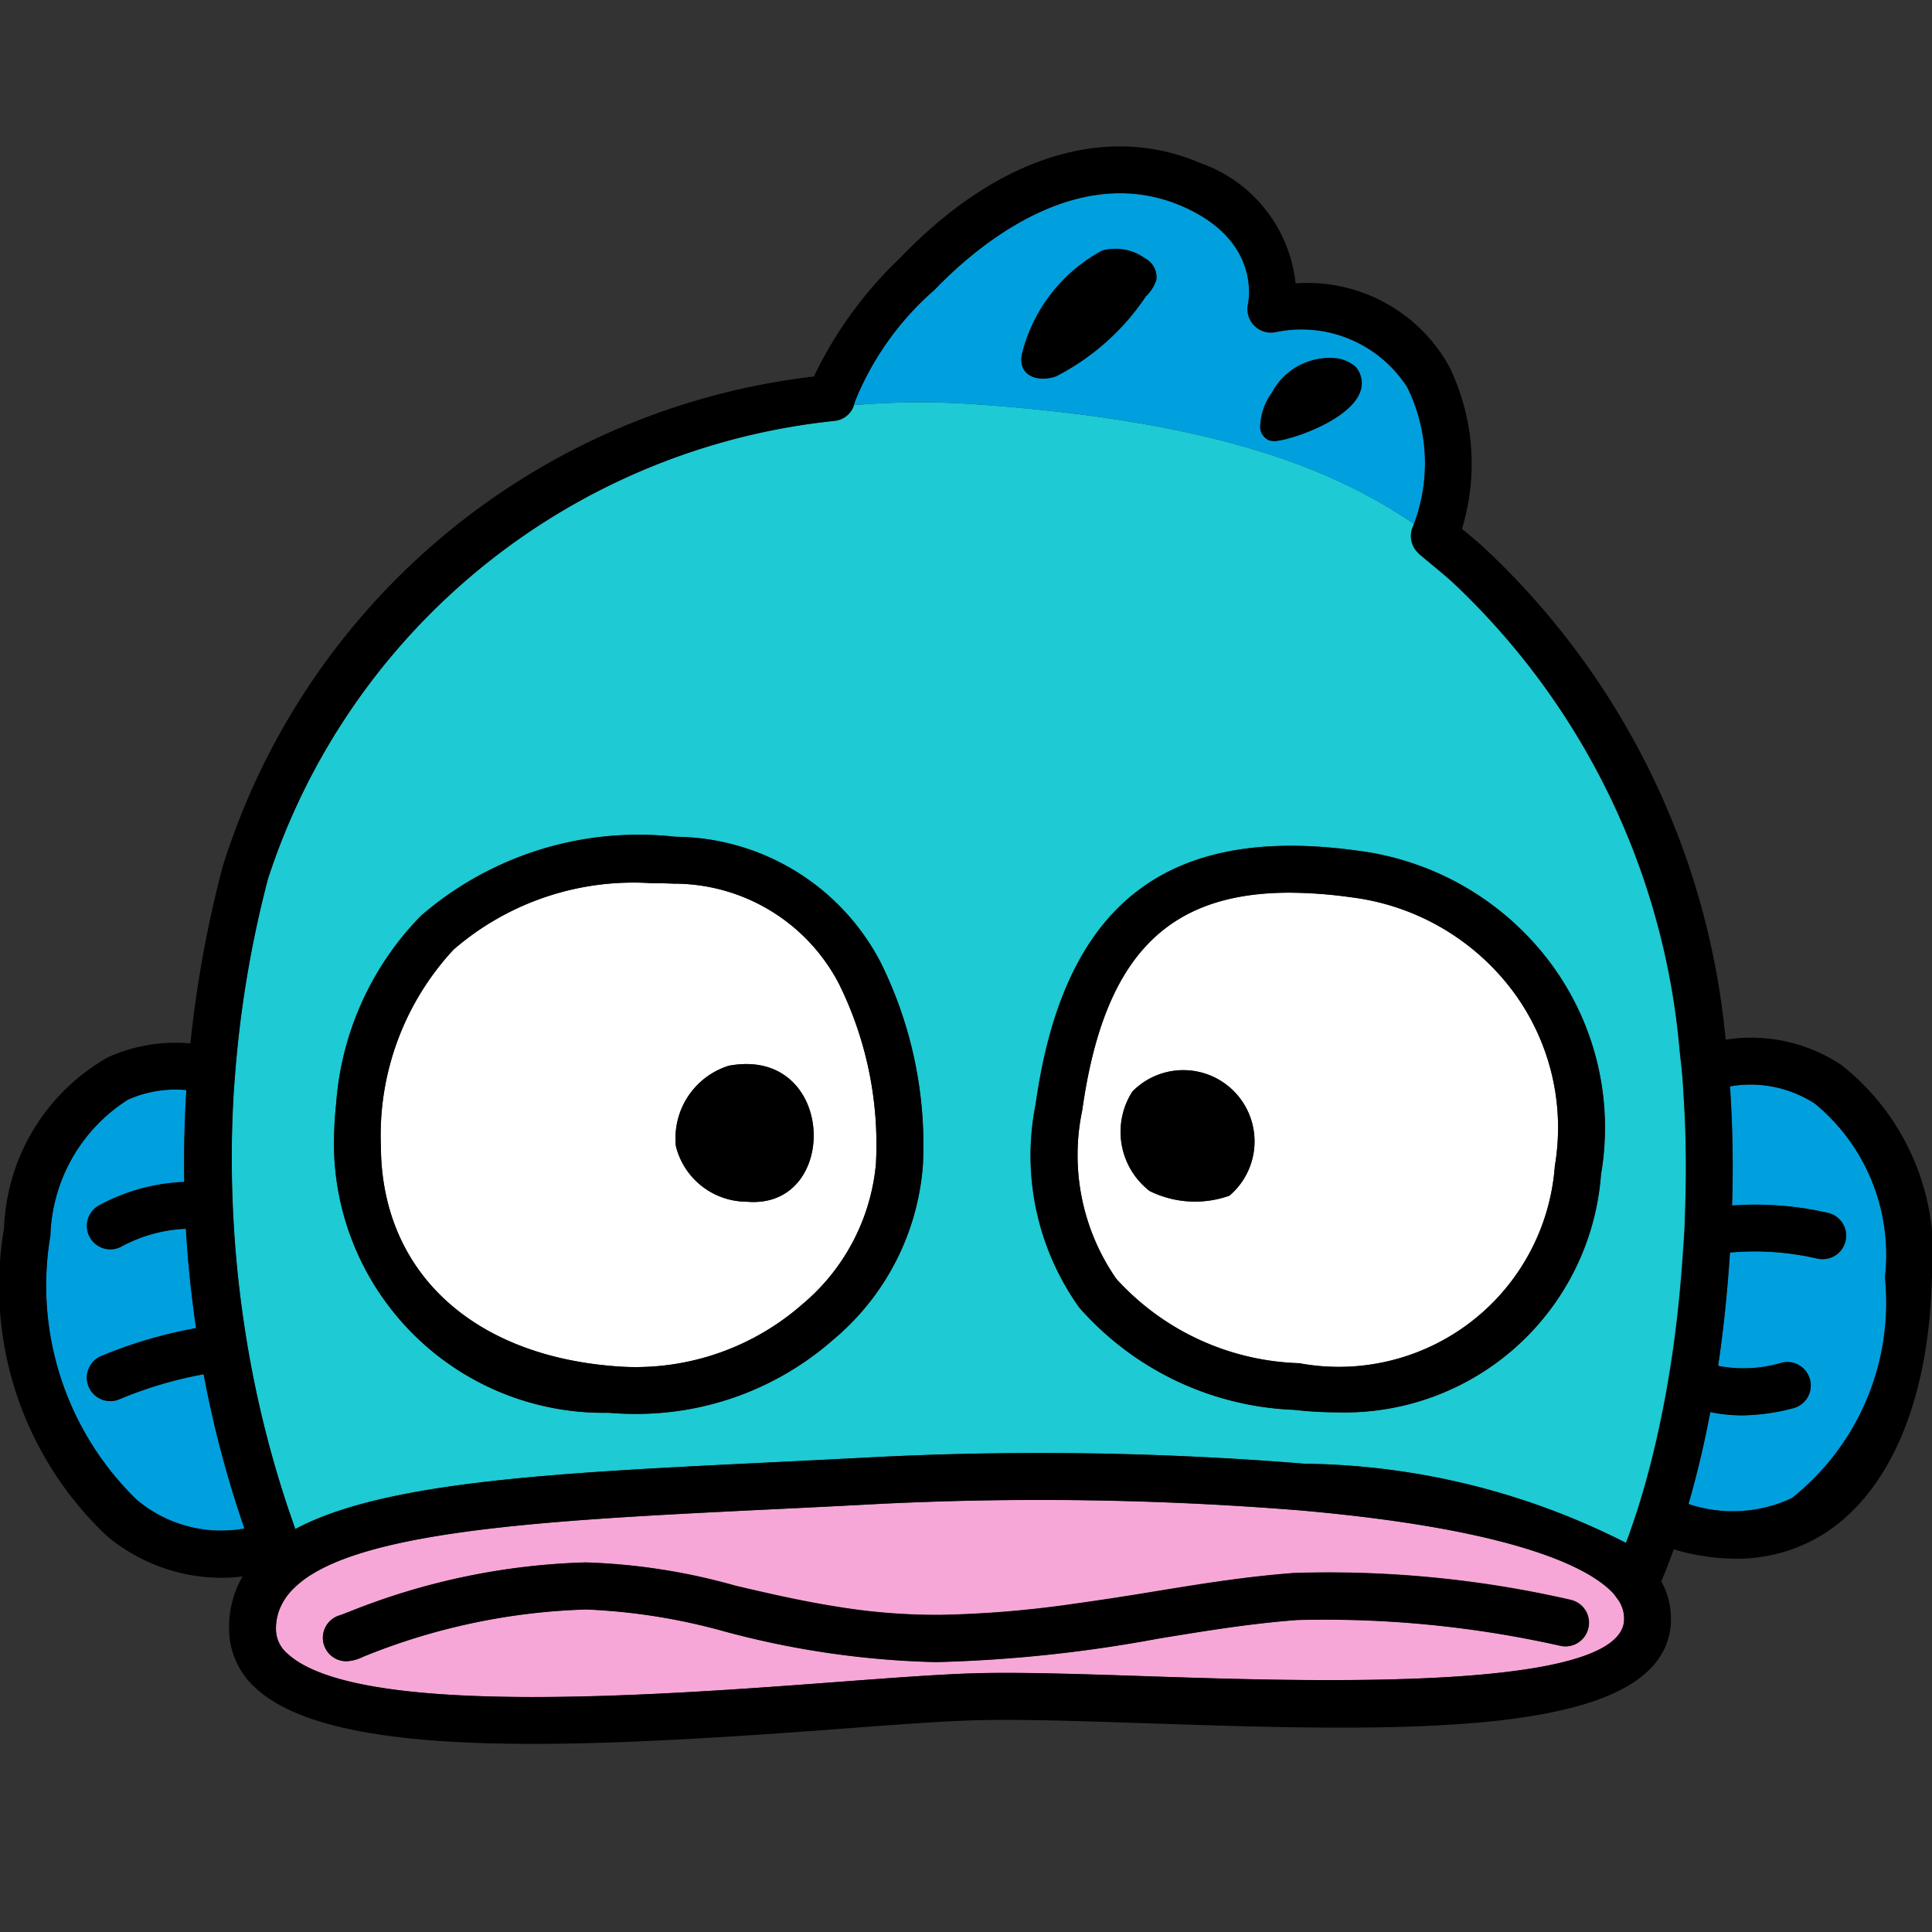
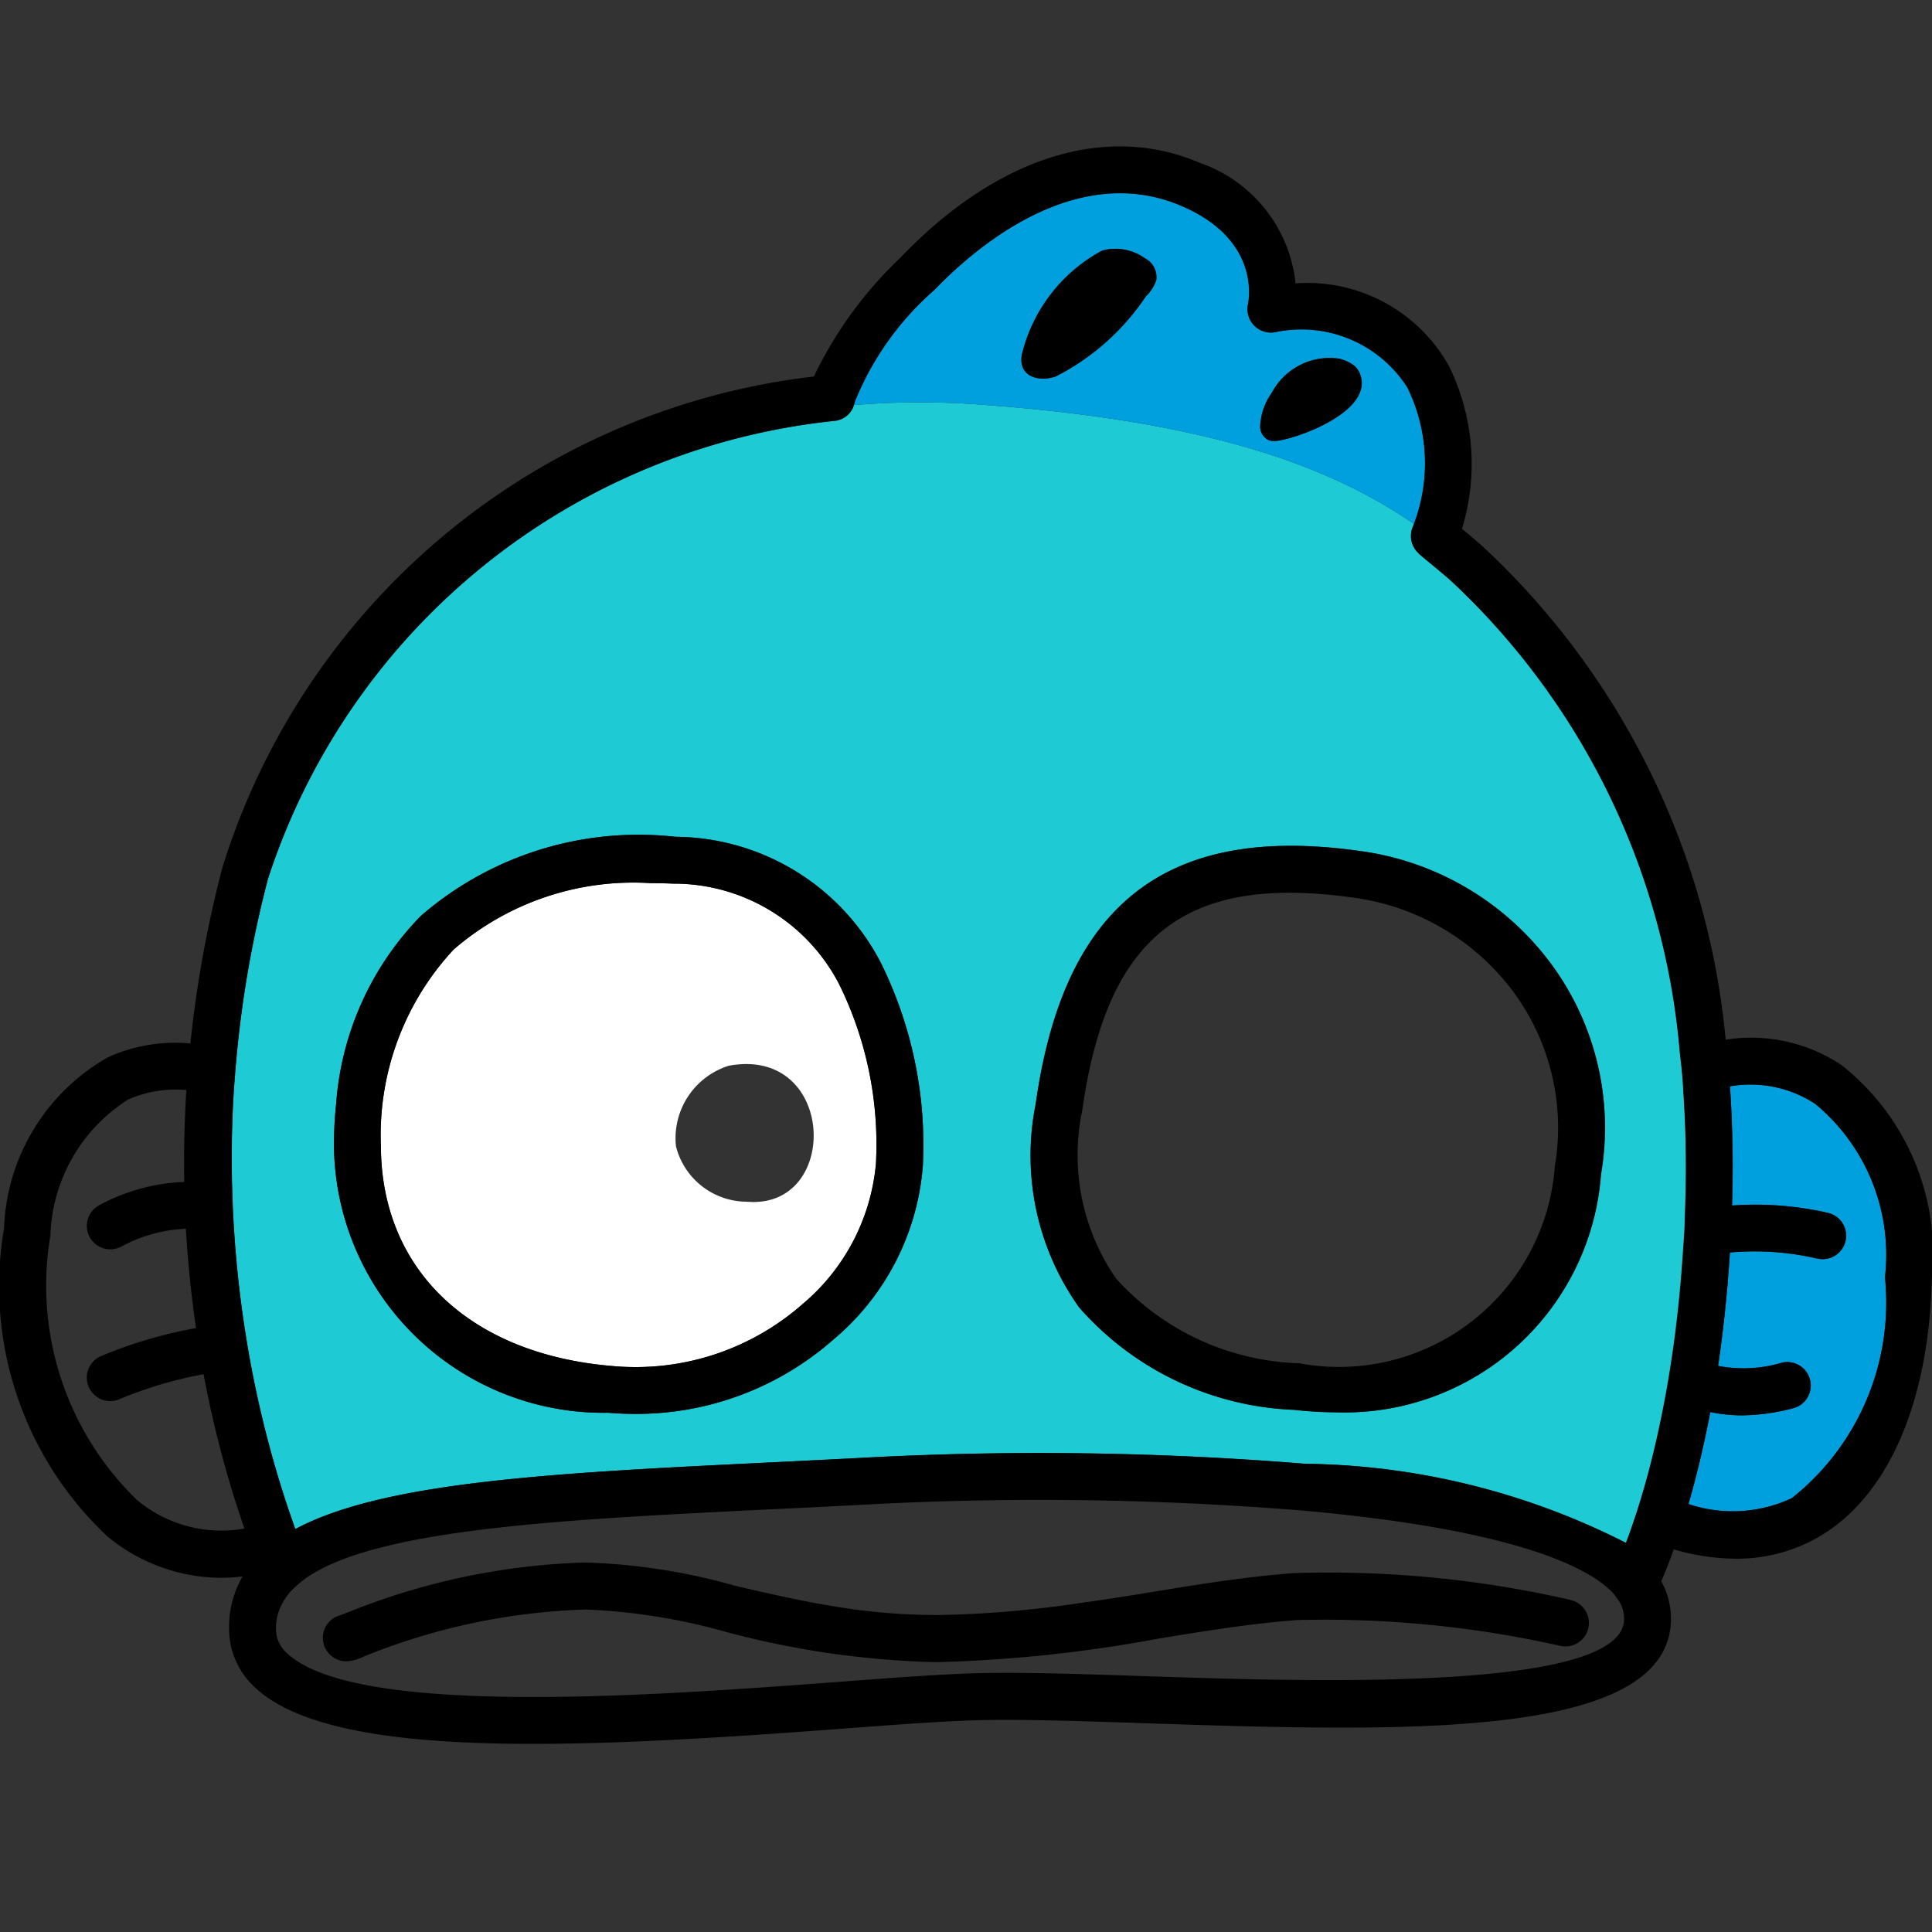
<svg xmlns="http://www.w3.org/2000/svg" width="24" height="24" viewBox="0 0 24 24">
  <rect x="0" y="0" width="24" height="24" fill="#333333" stroke="none" />
  <defs>
    <style>.cls-1{fill:#1ecad3;}.cls-2{fill:#00a0df;}.cls-3{fill:#f6a7d7;}.cls-4{fill:#fff;}</style>
  </defs>
  <g id="HG">
    <path class="cls-1" d="M20.916,13.661c-.006-.099-.011-.2-.019-.297-.009-.101-.021-.2-.032-.3A9.048,9.048,0,0,0,18.06,7.25c-.073-.069-.193-.168-.298-.255-.047-.039-.093-.077-.133-.111-.006-.005-.009-.011-.014-.016a.289.289,0,0,1-.066-.322c.005-.012.01-.027.015-.039-.991-.674-2.436-1.272-5.429-1.484a9.995,9.995,0,0,0-1.529.009.294.294,0,0,1-.011.034.283.283,0,0,1-.226.163,8.304,8.304,0,0,0-7.041,5.688,13.666,13.666,0,0,0-.384,2.144q-.015.15-.026.297c-.008.101-.015.202-.021.301-.02.371-.024.731-.015,1.078q.007.299.027.586c.027.404.071.788.125,1.149q.047.312.104.601A13.328,13.328,0,0,0,3.55,18.654c.028.085.056.166.083.244.011.032.023.066.034.097.019-.01.038-.02.058-.03,1.127-.568,3.247-.672,5.848-.798.4-.019.812-.04,1.231-.062h0a40.804,40.804,0,0,1,5.405.079,9.014,9.014,0,0,1,3.988.983c.015-.04.03-.079.046-.123.03-.084.061-.177.093-.277q.042-.133.086-.284c.09-.313.18-.686.261-1.12.029-.155.056-.318.082-.489.06-.399.108-.842.14-1.326.007-.104.015-.206.02-.315.002-.05.002-.098.004-.147Q20.959,14.348,20.916,13.661Zm-9.453.822A3.127,3.127,0,0,1,10.35,16.642a3.698,3.698,0,0,1-2.463.922q-.164,0-.33-.014a3.35,3.35,0,0,1-3.409-3.31c0-.085.002-.179.007-.281.004-.081.012-.168.021-.258a3.72,3.72,0,0,1,1.054-2.326,4.13,4.13,0,0,1,3.161-.98,2.896,2.896,0,0,1,2.544,1.553A5.096,5.096,0,0,1,11.464,14.484Zm5.146,3.06a4.793,4.793,0,0,1-.537-.031,3.745,3.745,0,0,1-2.667-1.271,3.248,3.248,0,0,1-.54-2.53c.347-2.473,1.617-3.472,3.995-3.145a3.542,3.542,0,0,1,2.415,1.418,3.426,3.426,0,0,1,.611,2.603A3.194,3.194,0,0,1,16.61,17.544Z" />
    <path class="cls-2" d="M15.84,4.128a.292.292,0,0,1-.338-.351c.016-.079.137-.806-.827-1.218-1.324-.566-2.585.54-3.066,1.042a3.648,3.648,0,0,0-.99,1.388.275.275,0,0,1-.013.043,9.995,9.995,0,0,1,1.529-.009c2.993.212,4.439.811,5.429,1.484A2.133,2.133,0,0,0,17.48,4.812,1.561,1.561,0,0,0,15.84,4.128Zm-1.477-.647a.497.497,0,0,1-.128.199,2.97,2.97,0,0,1-1.116.994c-.22.079-.479-.001-.424-.276a2.002,2.002,0,0,1,.997-1.286.626.626,0,0,1,.532.097A.26.26,0,0,1,14.363,3.482Zm1.525,1.99a.25.25,0,0,1-.127-.004.187.187,0,0,1-.107-.168A.775.775,0,0,1,15.8,4.877a.813.813,0,0,1,.834-.422.489.489,0,0,1,.197.094.244.244,0,0,1,.056.079C17.089,5.077,16.198,5.421,15.888,5.472Z" />
-     <path class="cls-2" d="M1.477,17.386a.291.291,0,0,1-.211-.543,5.656,5.656,0,0,1,1.171-.344C2.38,16.111,2.335,15.7,2.31,15.265a1.836,1.836,0,0,0-.803.222.291.291,0,0,1-.272-.515A2.421,2.421,0,0,1,2.29,14.683c-.006-.367.001-.748.026-1.141A1.451,1.451,0,0,0,1.59,13.66a2.076,2.076,0,0,0-.964,1.688A3.709,3.709,0,0,0,1.698,18.63a1.63,1.63,0,0,0,1.341.359,13.416,13.416,0,0,1-.507-1.917A5.053,5.053,0,0,0,1.477,17.386Z" />
    <path class="cls-2" d="M22.548,13.712a1.469,1.469,0,0,0-1.057-.216,14.732,14.732,0,0,1,.026,1.48,4.039,4.039,0,0,1,1.185.09.291.291,0,0,1-.064.576.295.295,0,0,1-.064-.007A3.436,3.436,0,0,0,21.49,15.56c-.033.515-.084.985-.147,1.408a1.658,1.658,0,0,0,.789-.039.291.291,0,0,1,.141.566,2.606,2.606,0,0,1-.635.088,1.983,1.983,0,0,1-.392-.041c-.084.441-.178.822-.271,1.142A1.724,1.724,0,0,0,22.259,18.61a3.099,3.099,0,0,0,1.157-2.741A2.432,2.432,0,0,0,22.548,13.712Z" />
-     <path class="cls-3" d="M20.082,19.849a.59.59,0,0,0-.046-.061.97.97,0,0,0-.075-.07c-.333-.286-1.252-.729-3.801-.954a40.356,40.356,0,0,0-5.324-.077h0c-.42.022-.832.043-1.234.062-2.522.123-4.781.233-5.716.801a1.251,1.251,0,0,0-.239.184.737.737,0,0,0-.187.293.665.665,0,0,0-.032.215.401.401,0,0,0,.147.304c.868.795,4.597.516,6.825.349.665-.05,1.24-.093,1.67-.107.555-.018,1.298.007,2.158.035,2.041.068,5.84.194,5.946-.674l.001-.015A.405.405,0,0,0,20.082,19.849Zm-.351.376a.292.292,0,0,1-.349.218,13.363,13.363,0,0,0-3.271-.32c-.586.045-1.138.135-1.721.231a17.408,17.408,0,0,1-2.695.29c-.032.001-.065.001-.096.001a11.029,11.029,0,0,1-2.594-.379,7.534,7.534,0,0,0-1.723-.274,7.95,7.95,0,0,0-2.774.589.498.498,0,0,1-.2.054.291.291,0,0,1-.073-.574l.06-.024.038-.014a8.506,8.506,0,0,1,2.94-.615,7.673,7.673,0,0,1,1.864.289c.389.091.804.188,1.246.258a7.646,7.646,0,0,0,1.304.104,13.213,13.213,0,0,0,1.657-.138c.324-.045.642-.094.952-.145.597-.098,1.16-.19,1.771-.237a13.448,13.448,0,0,1,3.36.314l.086.019A.291.291,0,0,1,19.732,20.225Z" />
-     <path class="cls-4" d="M16.782,11.145a5.631,5.631,0,0,0-.765-.057c-1.547,0-2.31.826-2.574,2.705a2.695,2.695,0,0,0,.423,2.091,3.197,3.197,0,0,0,2.272,1.049,2.69,2.69,0,0,0,3.176-2.449,2.84,2.84,0,0,0-.509-2.157A2.965,2.965,0,0,0,16.782,11.145Zm-1.51,3.708a1.275,1.275,0,0,1-.99-.057.928.928,0,0,1-.216-1.236A.885.885,0,1,1,15.272,14.853Z" />
    <path class="cls-4" d="M7.606,16.969a3.139,3.139,0,0,0,2.359-.765,2.58,2.58,0,0,0,.916-1.746,4.498,4.498,0,0,0-.457-2.231,2.31,2.31,0,0,0-2.058-1.25q-.142-.006-.279-.006a3.413,3.413,0,0,0-2.453.825,3.386,3.386,0,0,0-.903,2.442C4.737,15.775,5.839,16.822,7.606,16.969Zm1.447-3.73c1.338-.248,1.393,1.792.223,1.689a.91.91,0,0,1-.879-.689A.944.944,0,0,1,9.053,13.239Z" />
    <path d="M22.872,13.228a2.029,2.029,0,0,0-1.435-.313A9.582,9.582,0,0,0,18.46,6.827c-.08-.076-.19-.167-.299-.258a2.758,2.758,0,0,0-.16-2.019A2.014,2.014,0,0,0,16.094,3.52a1.782,1.782,0,0,0-1.189-1.497c-1.168-.5-2.523-.072-3.717,1.175A5.037,5.037,0,0,0,10.11,4.677a8.754,8.754,0,0,0-7.345,6.092,14.533,14.533,0,0,0-.4,2.193,2.026,2.026,0,0,0-1.024.172A2.547,2.547,0,0,0,.05,15.26a4.261,4.261,0,0,0,1.281,3.823A2.227,2.227,0,0,0,2.748,19.6a2.275,2.275,0,0,0,.265-.017,1.26,1.26,0,0,0-.167.665.985.985,0,0,0,.336.727c.568.52,1.833.688,3.438.688,1.144,0,2.462-.085,3.824-.187.658-.05,1.227-.092,1.645-.105.536-.018,1.305.008,2.119.035,3.134.104,6.373.212,6.543-1.186a.963.963,0,0,0-.114-.576c.046-.107.099-.24.155-.397a2.814,2.814,0,0,0,.769.116,2.035,2.035,0,0,0,.971-.237c.894-.477,1.428-1.658,1.466-3.242A2.989,2.989,0,0,0,22.872,13.228ZM22.259,18.61a1.724,1.724,0,0,1-1.284.073c.093-.32.187-.701.271-1.142a1.983,1.983,0,0,0,.392.041,2.606,2.606,0,0,0,.635-.088.291.291,0,0,0-.141-.566,1.658,1.658,0,0,1-.789.039c.063-.423.114-.893.147-1.408a3.436,3.436,0,0,1,1.083.075.295.295,0,0,0,.064.007.291.291,0,0,0,.064-.576,4.039,4.039,0,0,0-1.185-.09,14.732,14.732,0,0,0-.026-1.48,1.469,1.469,0,0,1,1.057.216,2.432,2.432,0,0,1,.868,2.156A3.099,3.099,0,0,1,22.259,18.61ZM14.228,20.822c-.86-.029-1.603-.053-2.158-.035-.43.014-1.004.057-1.67.107-2.228.167-5.957.446-6.825-.349a.401.401,0,0,1-.147-.304.665.665,0,0,1,.032-.215.737.737,0,0,1,.187-.293,1.251,1.251,0,0,1,.239-.184c.935-.567,3.195-.678,5.716-.801.401-.019.813-.039,1.234-.062h0a40.356,40.356,0,0,1,5.324.077c2.549.225,3.469.668,3.801.954a.97.97,0,0,1,.075.07.59.59,0,0,1,.046.061.405.405,0,0,1,.092.285l-.001.015C20.068,21.016,16.269,20.89,14.228,20.822ZM1.698,18.63A3.709,3.709,0,0,1,.626,15.348,2.076,2.076,0,0,1,1.59,13.66a1.451,1.451,0,0,1,.725-.119c-.025.394-.032.774-.026,1.141a2.421,2.421,0,0,0-1.055.289.291.291,0,1,0,.272.515,1.836,1.836,0,0,1,.803-.222c.025.435.07.847.126,1.234a5.656,5.656,0,0,0-1.171.344.291.291,0,1,0,.211.543,5.053,5.053,0,0,1,1.054-.314,13.416,13.416,0,0,0,.507,1.917A1.63,1.63,0,0,1,1.698,18.63Zm18.547.413c-.016.044-.031.084-.046.123a9.014,9.014,0,0,0-3.988-.983,40.804,40.804,0,0,0-5.405-.079h0c-.419.022-.831.042-1.231.062-2.601.127-4.722.23-5.848.798-.02.01-.039.02-.058.03-.011-.031-.023-.065-.034-.097-.027-.077-.055-.158-.083-.244a13.328,13.328,0,0,1-.412-1.582q-.057-.288-.104-.601c-.055-.361-.098-.744-.125-1.149q-.019-.286-.027-.586c-.009-.347-.005-.707.015-1.078.005-.099.013-.2.021-.301q.011-.148.026-.297a13.666,13.666,0,0,1,.384-2.144,8.304,8.304,0,0,1,7.041-5.688.283.283,0,0,0,.226-.163.294.294,0,0,0,.011-.034.275.275,0,0,0,.013-.043,3.648,3.648,0,0,1,.99-1.388c.481-.502,1.743-1.608,3.066-1.042.963.412.843,1.14.827,1.218a.292.292,0,0,0,.338.351,1.561,1.561,0,0,1,1.64.684,2.133,2.133,0,0,1,.084,1.695c-.005.013-.009.027-.015.039a.289.289,0,0,0,.066.322c.005.005.009.012.014.016.04.034.085.071.133.111.106.087.226.186.298.255a9.048,9.048,0,0,1,2.806,5.814c.011.1.023.199.032.3.008.098.013.198.019.297q.042.687.015,1.423c-.002.049-.002.097-.004.147-.005.108-.013.21-.02.315-.032.484-.08.927-.14,1.326-.026.171-.053.334-.082.489-.081.434-.171.808-.261,1.12q-.044.151-.086.284C20.306,18.865,20.274,18.959,20.244,19.043Z" />
    <path d="M13.119,4.675a2.97,2.97,0,0,0,1.116-.994.497.497,0,0,0,.128-.199.26.26,0,0,0-.139-.272.626.626,0,0,0-.532-.097,2.002,2.002,0,0,0-.997,1.286C12.64,4.674,12.899,4.754,13.119,4.675Z" />
    <path d="M15.761,5.469a.25.25,0,0,0,.127.004c.31-.051,1.201-.395.999-.845a.244.244,0,0,0-.056-.079.489.489,0,0,0-.197-.094.813.813,0,0,0-.834.422.775.775,0,0,0-.146.424A.187.187,0,0,0,15.761,5.469Z" />
    <path d="M19.513,19.875l-.086-.019a13.448,13.448,0,0,0-3.36-.314c-.611.047-1.175.139-1.771.237-.31.051-.627.1-.952.145a13.213,13.213,0,0,1-1.657.138,7.646,7.646,0,0,1-1.304-.104c-.442-.071-.857-.167-1.246-.258A7.673,7.673,0,0,0,7.272,19.41a8.506,8.506,0,0,0-2.94.615l-.038.014-.06.024a.291.291,0,0,0,.073.574.498.498,0,0,0,.2-.054,7.95,7.95,0,0,1,2.774-.589,7.534,7.534,0,0,1,1.723.274,11.029,11.029,0,0,0,2.594.379c.032,0,.064,0,.096-.001a17.408,17.408,0,0,0,2.695-.29c.584-.096,1.135-.186,1.721-.231a13.363,13.363,0,0,1,3.271.32.291.291,0,0,0,.131-.568Z" />
    <path d="M16.862,10.568c-2.378-.328-3.648.671-3.995,3.145a3.248,3.248,0,0,0,.54,2.53,3.745,3.745,0,0,0,2.667,1.271,4.793,4.793,0,0,0,.537.031,3.194,3.194,0,0,0,3.278-2.956,3.426,3.426,0,0,0-.611-2.603A3.542,3.542,0,0,0,16.862,10.568Zm2.453,3.918a2.69,2.69,0,0,1-3.176,2.449,3.197,3.197,0,0,1-2.272-1.049,2.695,2.695,0,0,1-.423-2.091c.264-1.879,1.027-2.705,2.574-2.705a5.631,5.631,0,0,1,.765.057,2.965,2.965,0,0,1,2.023,1.183A2.84,2.84,0,0,1,19.315,14.485Z" />
-     <path d="M14.067,13.56a.928.928,0,0,0,.216,1.236,1.275,1.275,0,0,0,.99.057A.885.885,0,1,0,14.067,13.56Z" />
    <path d="M8.392,10.395a4.13,4.13,0,0,0-3.161.98,3.72,3.72,0,0,0-1.054,2.326c-.009.09-.017.176-.021.258-.005.102-.007.196-.007.281a3.35,3.35,0,0,0,3.409,3.31q.166.014.33.014a3.698,3.698,0,0,0,2.463-.922,3.127,3.127,0,0,0,1.113-2.158,5.096,5.096,0,0,0-.527-2.535A2.896,2.896,0,0,0,8.392,10.395Zm2.489,4.063a2.58,2.58,0,0,1-.916,1.746,3.139,3.139,0,0,1-2.359.765c-1.768-.147-2.869-1.194-2.874-2.731a3.386,3.386,0,0,1,.903-2.442,3.413,3.413,0,0,1,2.453-.825q.137,0,.279.006a2.31,2.31,0,0,1,2.058,1.25A4.498,4.498,0,0,1,10.881,14.458Z" />
-     <path d="M9.053,13.239a.944.944,0,0,0-.657,1,.91.91,0,0,0,.879.689C10.446,15.031,10.392,12.991,9.053,13.239Z" />
  </g>
</svg>